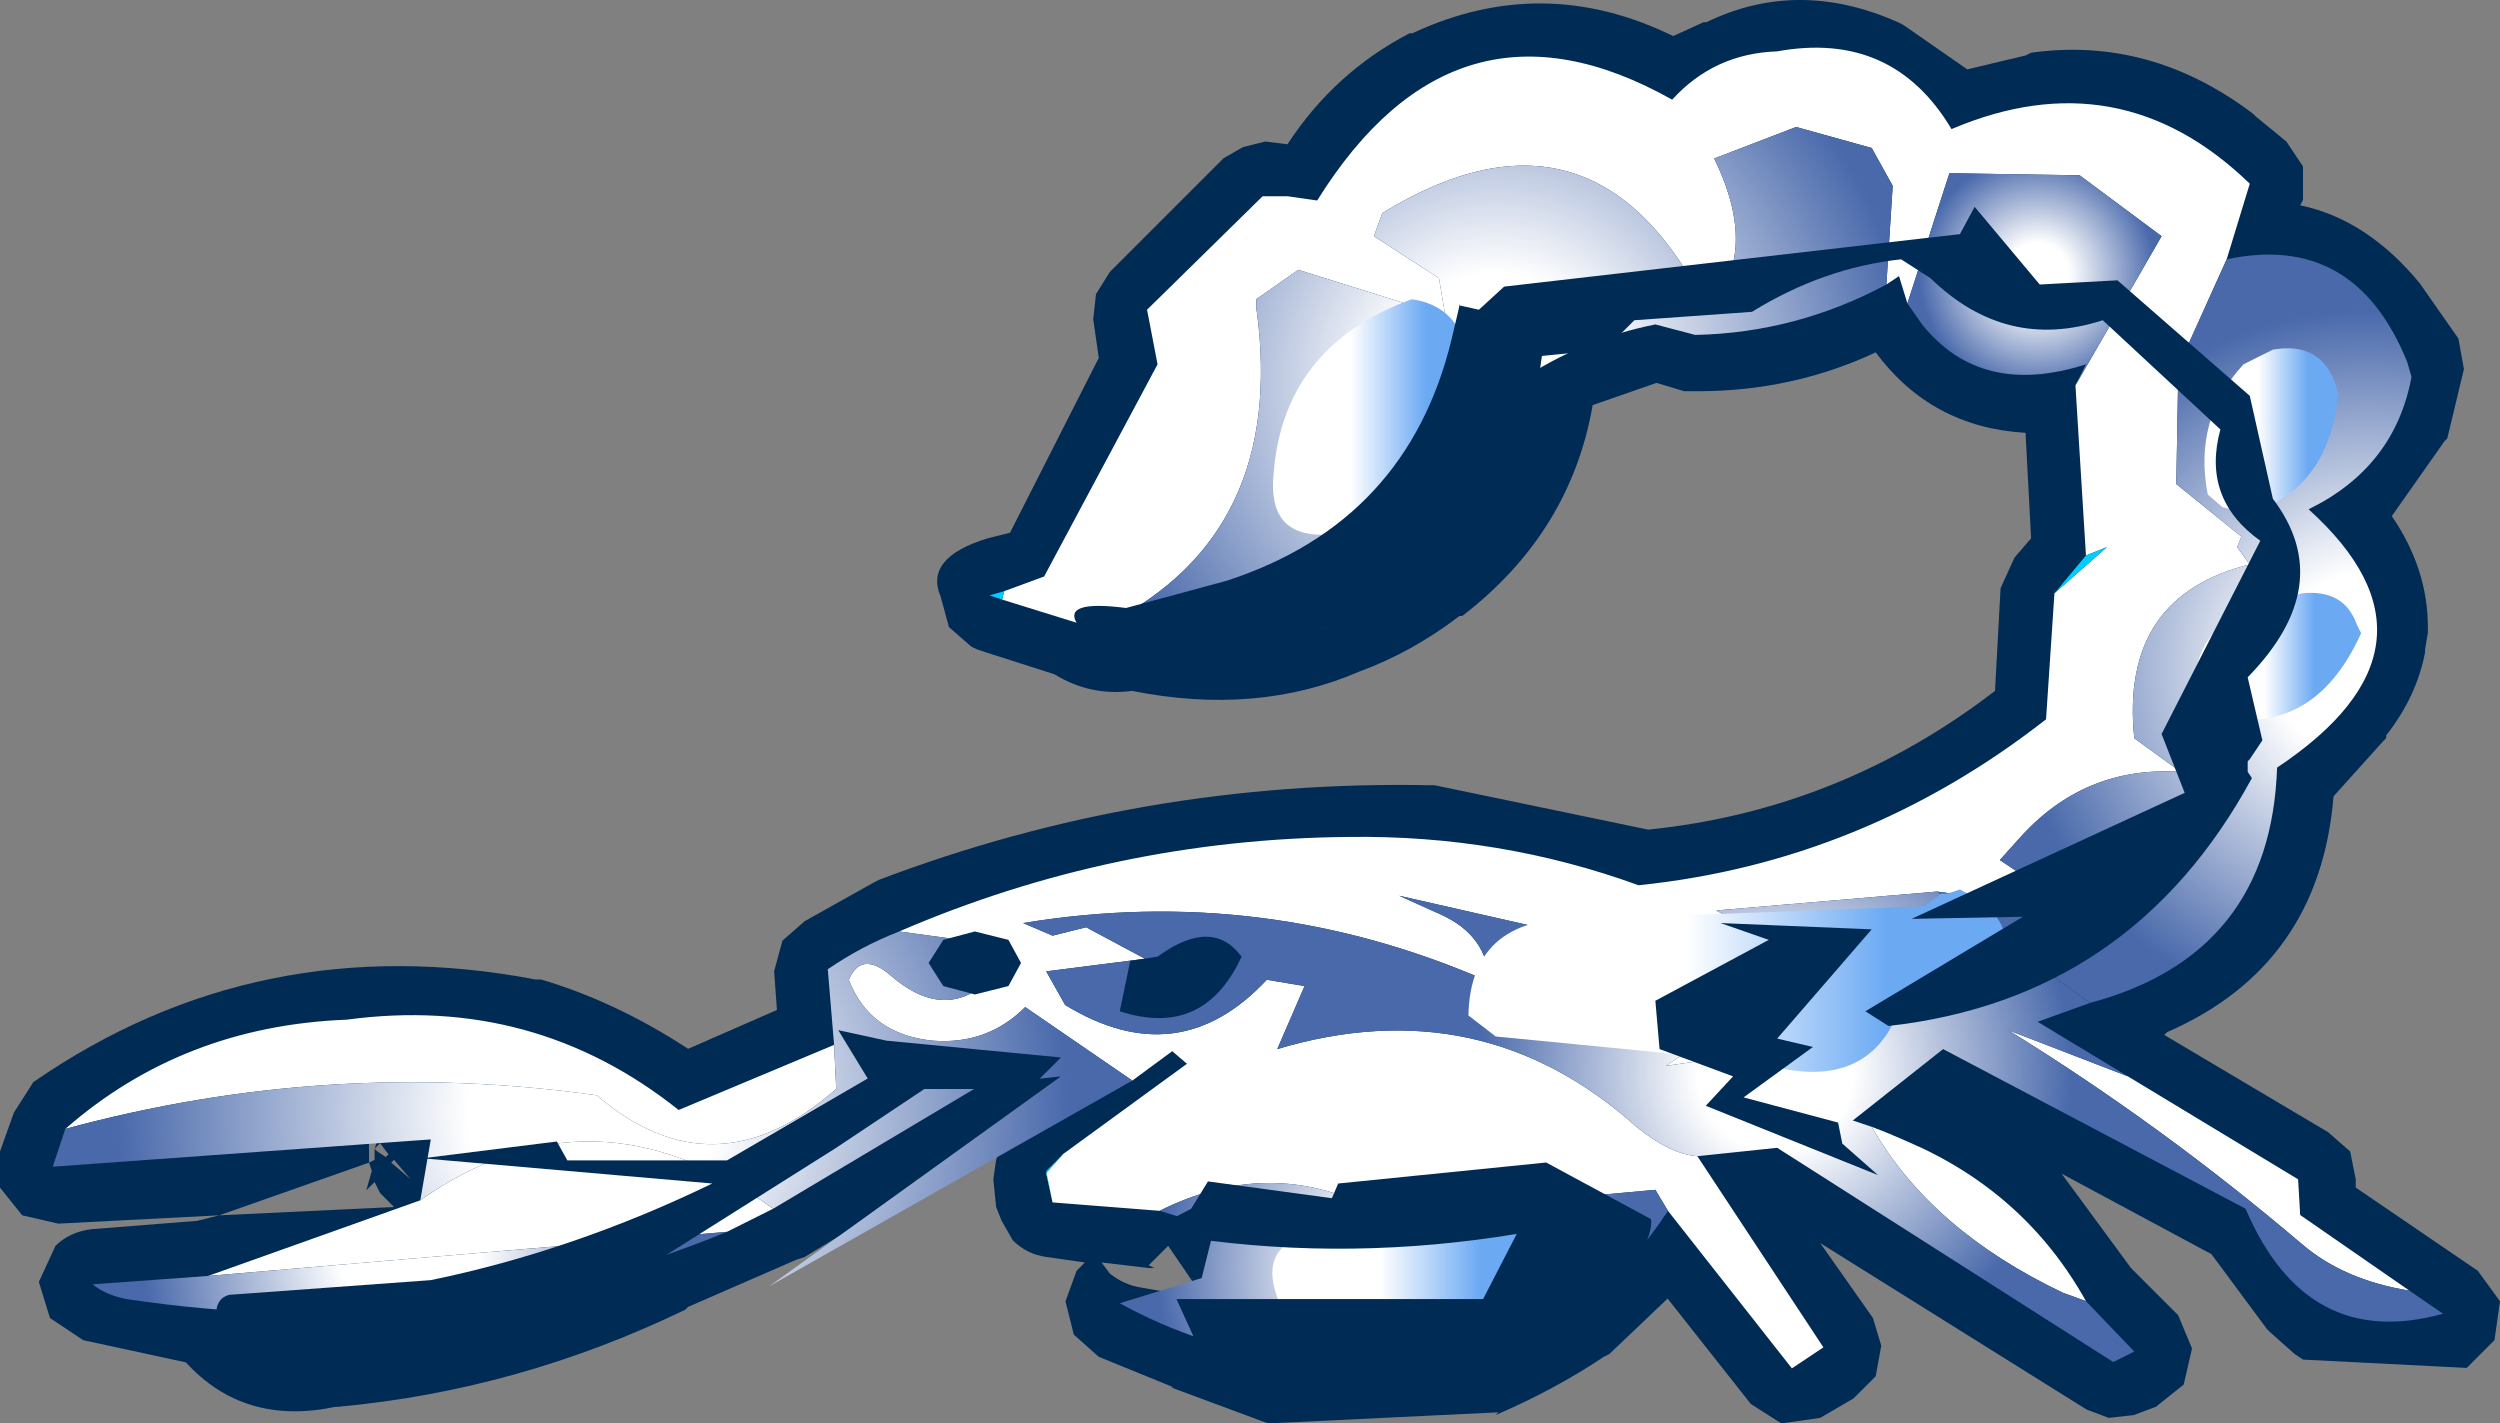
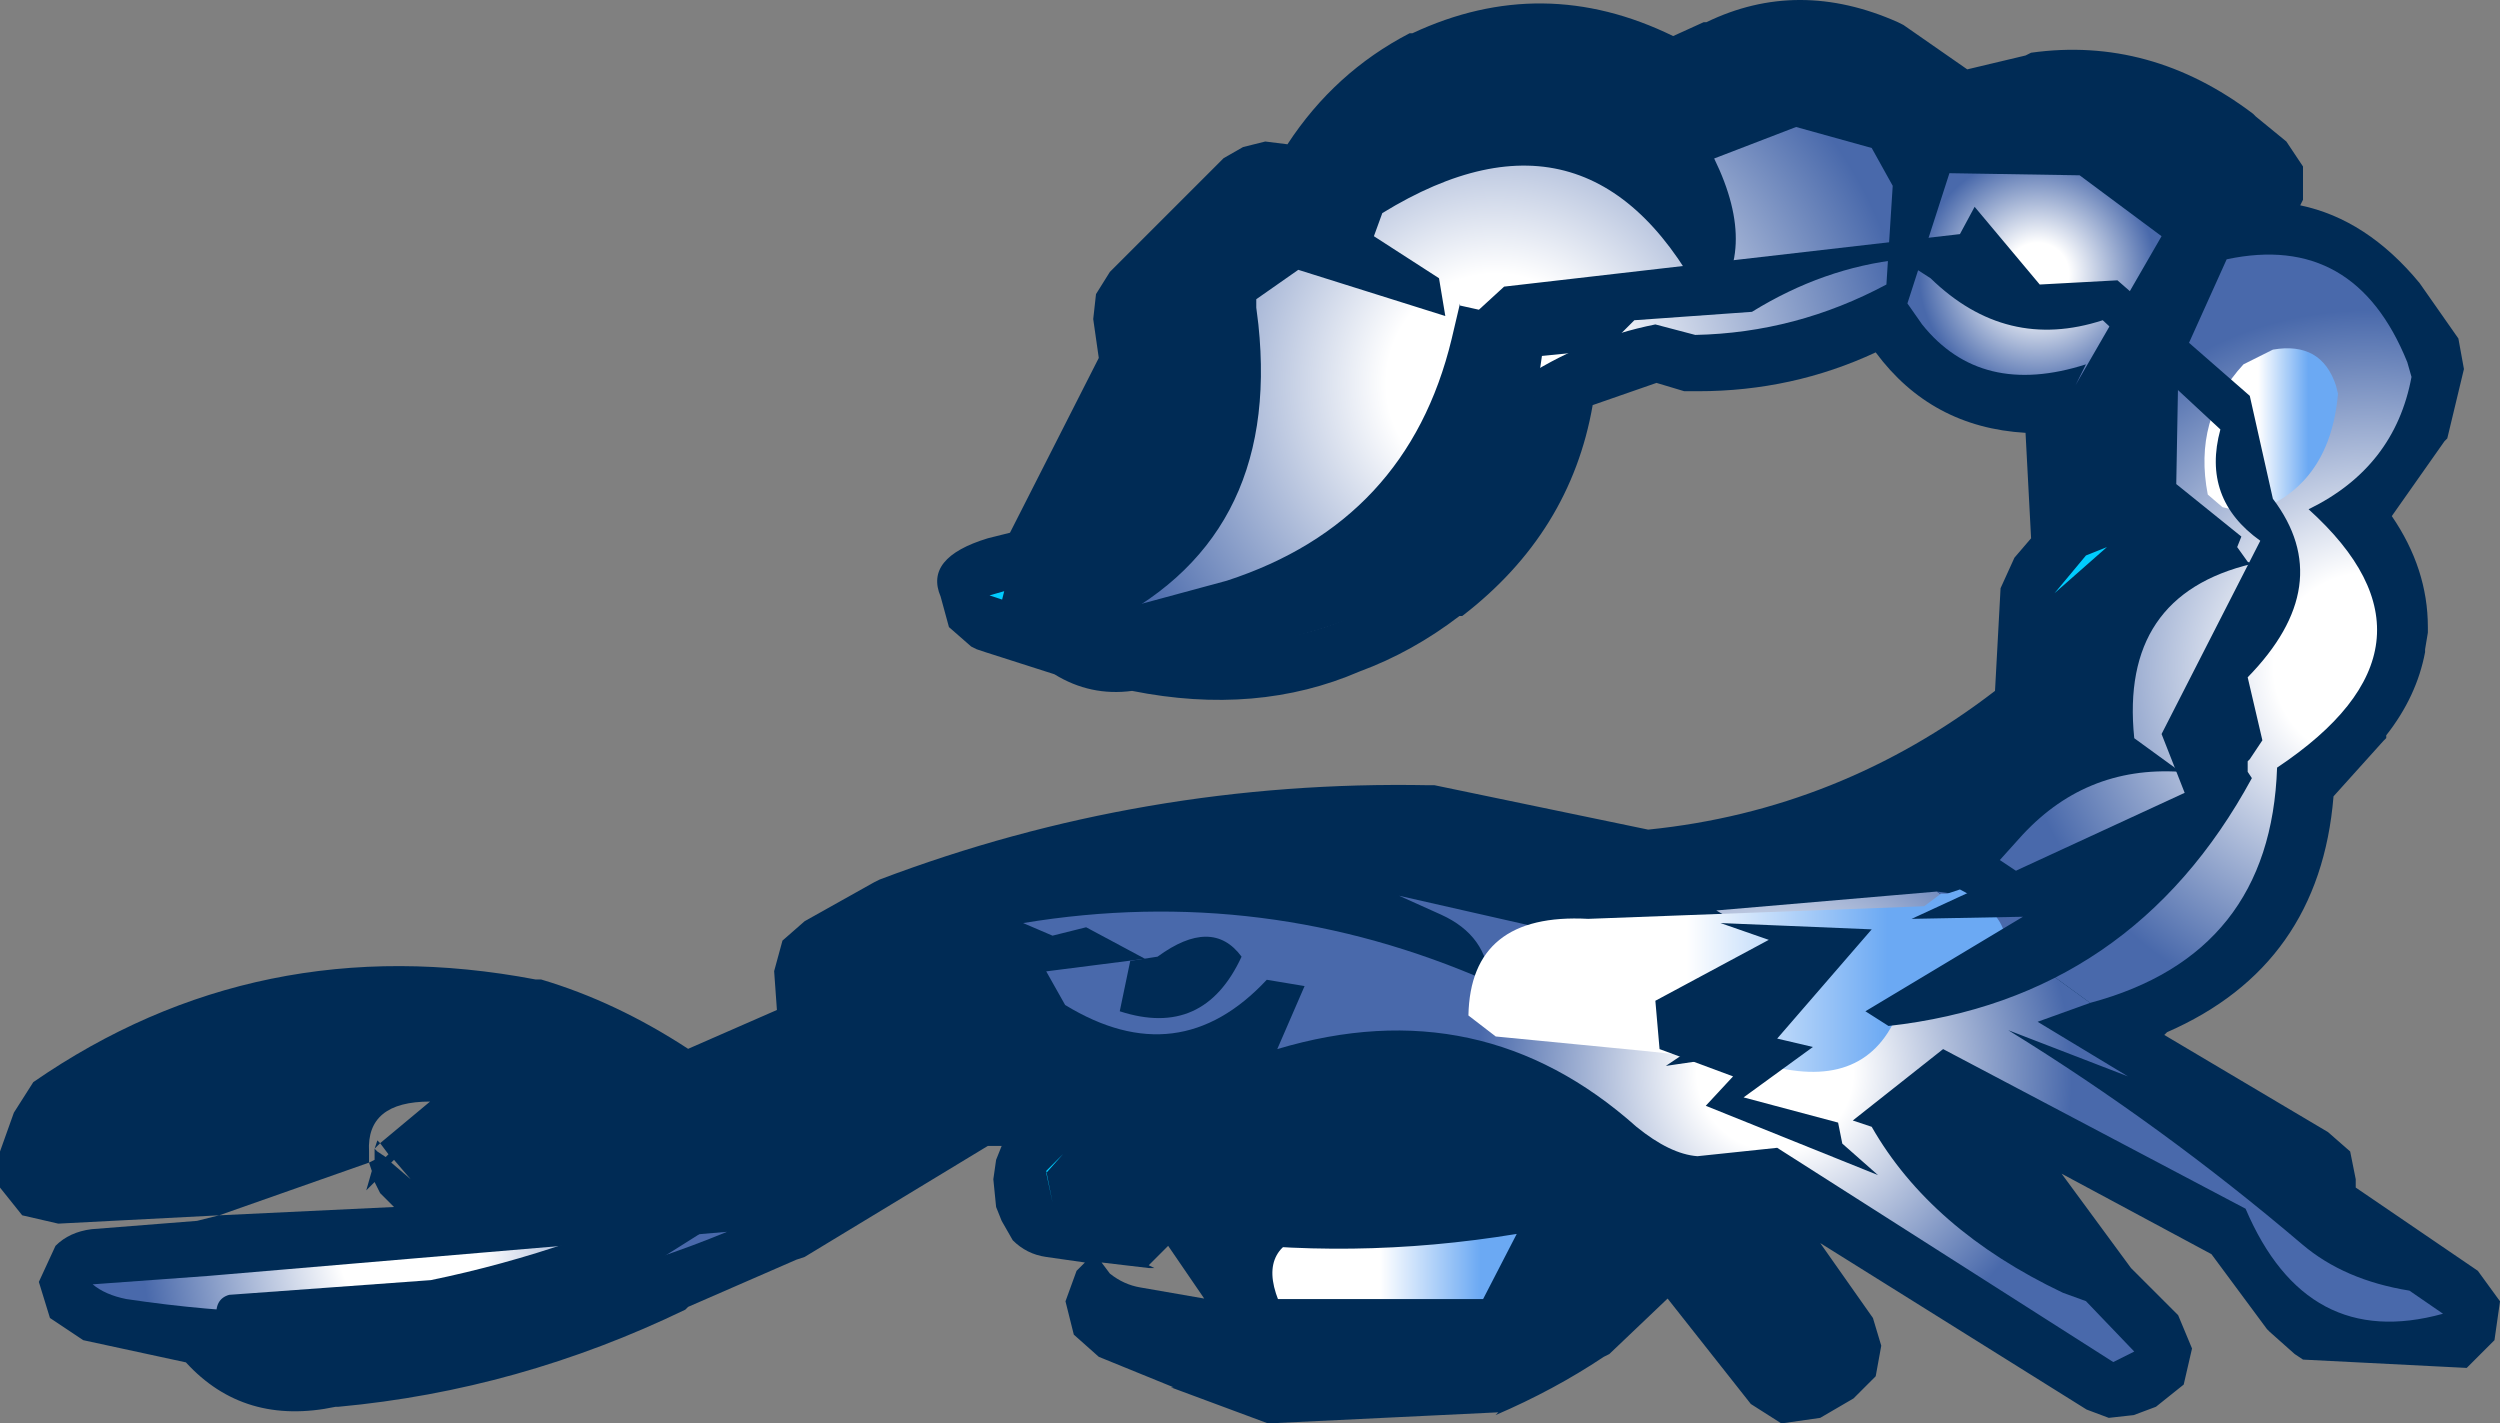
<svg xmlns="http://www.w3.org/2000/svg" xmlns:xlink="http://www.w3.org/1999/xlink" height="25.65" width="45.05">
  <rect width="100%" height="100%" fill="#808080" stroke="none" />
  <g transform="translate(22.1 25.45)">
    <use height="26" transform="translate(-22.15 -25.45)" width="45.1" xlink:href="#shape0" />
    <use height="31.9" transform="translate(-21.15 -24.6) scale(.757)" width="56.9" xlink:href="#sprite0" />
  </g>
  <defs id="defs105">
    <radialGradient cx="0" cy="0" gradientTransform="translate(4.25 -22.1) scale(.014)" gradientUnits="userSpaceOnUse" id="gradient0" r="819.2" spreadMethod="pad">
      <stop offset=".227" stop-color="#fff" id="stop45" />
      <stop offset=".863" stop-color="#4969ab" id="stop47" />
    </radialGradient>
    <radialGradient cx="0" cy="0" gradientTransform="translate(17.15 -24.7) scale(.004)" gradientUnits="userSpaceOnUse" id="gradient1" r="819.2" spreadMethod="pad">
      <stop offset=".227" stop-color="#fff" id="stop50" />
      <stop offset=".863" stop-color="#4969ab" id="stop52" />
    </radialGradient>
    <radialGradient cx="0" cy="0" gradientTransform="translate(10.9 -5.7) scale(.01)" gradientUnits="userSpaceOnUse" id="gradient2" r="819.2" spreadMethod="pad">
      <stop offset=".227" stop-color="#fff" id="stop55" />
      <stop offset=".863" stop-color="#4969ab" id="stop57" />
    </radialGradient>
    <radialGradient cx="0" cy="0" gradientTransform="translate(1.85 -1) scale(.008)" gradientUnits="userSpaceOnUse" id="gradient3" r="819.2" spreadMethod="pad">
      <stop offset=".227" stop-color="#fff" id="stop60" />
      <stop offset=".863" stop-color="#4969ab" id="stop62" />
    </radialGradient>
    <radialGradient cx="0" cy="0" gradientTransform="translate(25 -15.35) scale(.012)" gradientUnits="userSpaceOnUse" id="gradient4" r="819.2" spreadMethod="pad">
      <stop offset=".227" stop-color="#fff" id="stop65" />
      <stop offset=".863" stop-color="#4969ab" id="stop67" />
    </radialGradient>
    <radialGradient cx="0" cy="0" gradientTransform="translate(-21.6 -1.45) scale(.009)" gradientUnits="userSpaceOnUse" id="gradient5" r="819.2" spreadMethod="pad">
      <stop offset=".227" stop-color="#fff" id="stop70" />
      <stop offset=".863" stop-color="#4969ab" id="stop72" />
    </radialGradient>
    <radialGradient cx="0" cy="0" gradientTransform="translate(-17.25 -4.75) scale(.016)" gradientUnits="userSpaceOnUse" id="gradient6" r="819.2" spreadMethod="pad">
      <stop offset=".227" stop-color="#fff" id="stop75" />
      <stop offset=".863" stop-color="#4969ab" id="stop77" />
    </radialGradient>
    <linearGradient gradientTransform="matrix(.003 0 0 .003 1.25 -21.3)" gradientUnits="userSpaceOnUse" id="gradient7" spreadMethod="pad" x1="-819.2" x2="819.2">
      <stop offset=".408" stop-color="#fff" id="stop80" />
      <stop offset=".773" stop-color="#6ba9f3" id="stop82" />
    </linearGradient>
    <linearGradient gradientTransform="matrix(.008 0 0 .003 10 -7.9)" gradientUnits="userSpaceOnUse" id="gradient8" spreadMethod="pad" x1="-819.2" x2="819.2">
      <stop offset=".408" stop-color="#fff" id="stop85" />
      <stop offset=".773" stop-color="#6ba9f3" id="stop87" />
    </linearGradient>
    <linearGradient gradientTransform="matrix(.004 0 0 .002 2.1 -1.2)" gradientUnits="userSpaceOnUse" id="gradient9" spreadMethod="pad" x1="-819.2" x2="819.2">
      <stop offset=".408" stop-color="#fff" id="stop90" />
      <stop offset=".773" stop-color="#6ba9f3" id="stop92" />
    </linearGradient>
    <linearGradient gradientTransform="matrix(.002 0 0 .002 22.7 -20.95)" gradientUnits="userSpaceOnUse" id="gradient10" spreadMethod="pad" x1="-819.2" x2="819.2">
      <stop offset=".408" stop-color="#fff" id="stop95" />
      <stop offset=".773" stop-color="#6ba9f3" id="stop97" />
    </linearGradient>
    <linearGradient gradientTransform="matrix(.002 0 0 .002 22.85 -15.6)" gradientUnits="userSpaceOnUse" id="gradient11" spreadMethod="pad" x1="-819.2" x2="819.2">
      <stop offset=".408" stop-color="#fff" id="stop100" />
      <stop offset=".773" stop-color="#6ba9f3" id="stop102" />
    </linearGradient>
    <g id="shape0" transform="translate(22.15 25.45)">
      <path d="M12.2-25l1.15.8 1.05-.25.1-.05q2.15-.3 4 1.1l.05.05.55.45.3.45v.6l-.05.1q1.2.25 2.15 1.4l.7 1 .1.55-.3 1.25-.05.05-.95 1.35q.65.95.65 2v.1l-.05.3v.05q-.15.8-.7 1.5v.05l-.05.05-.9 1q-.25 3.05-3 4.25l-.05.05 2.95 1.75.4.35.1.5v.15l2.2 1.5.4.55-.1.7-.5.5-2.95-.15-.15-.1-.45-.4-.05-.05-1-1.35-2.7-1.45 1.25 1.7.85.85.25.6-.15.65-.5.4-.4.15-.45.05-.4-.15-4.8-3 .95 1.35.15.5-.1.55-.4.4-.6.35-.7.1-.55-.35-1.5-1.9-1.05 1-.1.05Q5.9-.4 4.85.05L4.9 0 .75.2-1-.45h.05L-2.3-1l-.45-.4-.15-.6.2-.55.15-.15-.7-.1q-.35-.05-.6-.3l-.2-.35-.1-.25-.05-.5.05-.35.1-.25h-.25l-3.3 2-.15.05-1.95.85-.05.05Q-12.75-.4-16-.1h-.05q-1.65.35-2.7-.8l-1.85-.4-.6-.4-.2-.65.3-.65q.25-.25.65-.3l1.9-.15.4-.1-2.9.15-.65-.15-.4-.5v-.65l.25-.7.35-.55q4.05-2.8 9.05-1.85h.1q1.35.4 2.65 1.25l1.6-.7-.05-.7.15-.55.4-.35 1.25-.7.1-.05q4.75-1.8 9.9-1.7h.1l3.85.8q3.45-.35 6.25-2.5l.1-1.85.25-.55.3-.35-.1-1.9q-1.7-.1-2.7-1.45-1.5.7-3.2.7h-.25l-.5-.15-1.15.4q-.4 2.3-2.35 3.8H4.2q-.85.65-1.8 1-1.85.8-4.1.35-.75.1-1.4-.3l-1.25-.4-.15-.05-.1-.05-.4-.35-.15-.55q-.3-.7.85-1.05l.4-.1L-2.3-19l-.1-.7.05-.45.25-.4 2.05-2.05.35-.2.4-.1.4.05q.85-1.3 2.2-2h.05q2.35-1.1 4.7.05l.55-.25h.05q1.65-.8 3.45 0l.1.05M-15.25-4.85l.9-.75q-1.15 0-1.1.9v.2l.1-.05v-.2l.05-.15.05.05-.1.1.05.05.15.1.05-.05-.15-.2m-.1.7l-.15.15.1-.35-.05-.15-2.7.95L-15-3.7l-.25-.25-.1-.2m.65-.05l-.3-.35-.05.05.35.3M-.4-2.05L-1.05-3l-.35.35.1.05h-.1l-.85-.1.15.2q.25.2.55.25l1.15.2" id="path8" fill="#002b55" fill-rule="evenodd" stroke="none" />
    </g>
    <g id="sprite0" transform="translate(30.1 30.1)">
      <use height="31.9" transform="translate(-30.1 -30.1)" width="56.9" xlink:href="#shape1" id="use11" x="0" y="0" />
    </g>
    <g id="shape1" transform="translate(30.1 30.1)" fill-rule="evenodd" stroke="none">
-       <path d="M-7.45-17.15l.95-.35 2.7-5.05-.25-1.3 2.75-2.7h.6l.7.1q3.3-5.3 8.45-2.4 1-1.1 2.5-1.15 2.75-.5 4.15 1.85 4-1.7 7.1 1.3l-.55 1.8-1.15 2.55-.05 2.8L22-18.45l-.1.25.25.35.1.05q-3.15.75-2.8 4.15l1.1.8q-2.3-.15-3.85 1.6l-.45.5 1.8 1.2-3.3-.45-5.25.45q1.55.9 3.15 1.75l.6-.35 3.8.15-4.5 1.15-.25-.4.1.8-4.1.6 2.9-1.95-9.25-2.1 1 .45q1.1.5 1.15 1.6Q-1.25-10.2-7-9.25l.7.3.8-.2 1.4.75-2.35.3.45.8q2.7 1.65 4.8-.6l.9.15-.65 1.5Q3.9-7.7 7.6-4.4q.8.65 1.45.7l3 4.55-.75.5L8.35-2.4l-.3-.5-6.6.6-.15-.15q-2.45-1.25-5.05.05l-2.55-.2-.15-.7.4-.45L-3.1-5.9l-.35-.3-.95.7-2.55-1.75q-.9.9-2.2.8-1.5-.15-2-1.45.3-.7 1-.1 1.5 1.3 2.7-.3l-.3-.45-2.2-.3q5.1-2.2 10.7-2.25 3.6-.05 6.9 1.15 5.35-.55 9.7-3.95l.2-3 1.25-1.1-.5.2-.25-4.05 2.05-3.55-1.95-1.45-3.1-.05-1 3.1-.2-.65-.3.2.15-2.35-.5-.9-1.8-.5-1.95.75q1.1 2.25-.15 3.6-2.7-5.4-7.75-2.3l-.2.55 1.55 1 .15.9-3.5-1.1-1 .7v.2l.05.4q.55 5.2-3.85 7.25l-2.25-.7.05-.2M19.3-5.6l4.05 2.45.05.85L26-.5q-1.55-.25-2.55-1.1-3.35-2.85-7-5.1l2.85 1.1m-6.1 1.2q.4.15.85.35 2.8 1.2 4.25 3.8l-.55-.2Q14.6-1.95 13.2-4.4M-26.4-.85l5.05-1.8q4.1-2.9 8.4.2l-1.1.55L-26.4-.85m-3.4-3.5q2.8-2.45 6.7-2.6 4.45-.6 7.9 2.15l3.7-1.55.05 1.05q-2.9 2.55-5.7.15-6.4-.9-12.65.8" id="path14" fill="#fff" />
      <path d="M-7.45-17.15l-.05.2-.3-.1.35-.1M18.3-18l.5-.2-1.25 1.1.75-.9M-6.05-3.75l-.4.45.15.7-.15-.75.4-.4" id="path16" fill="#0cf" />
      <path d="M-5.25-16.25q4.4-2.05 3.85-7.25l-.05-.4v-.2l1-.7 3.5 1.1-.15-.9-1.55-1 .2-.55q5.05-3.1 7.75 2.3 1.25-1.35.15-3.6l1.95-.75 1.8.5.5.9-.15 2.35Q11.4-23.3 9-23.25l-.95-.25q-1.75.35-3.25 1.35l.25.5q-2.55 7.15-10.3 5.4" id="path18" fill="url(#gradient0)" />
      <path d="M14.05-24l1-3.1 3.1.05 1.95 1.45-2.05 3.55.25-.5q-2.5.8-3.9-.95l-.35-.5" id="path20" fill="url(#gradient1)" />
      <path d="M9.05-3.7q-.65-.05-1.45-.7Q3.9-7.7-.95-6.25l.65-1.5-.9-.15q-2.1 2.25-4.8.6l-.45-.8 2.35-.3-1.4-.75-.8.2-.7-.3q5.75-.95 11.1 1.4-.05-1.1-1.15-1.6l-1-.45 9.25 2.1-2.9 1.95 4.1-.6-.1-.8.25.4L17.05-8l-3.8-.15-.6.35q-1.6-.85-3.15-1.75l5.25-.45 3.65 2.65-1.25.45 2.15 1.3-2.85-1.1q3.65 2.25 7 5.1 1 .85 2.55 1.1l.8.55q-3.25.9-4.7-2.5l-7.2-3.8-2.15 1.7.45.15q1.4 2.45 4.55 3.95l.55.2 1.15 1.2-.5.25-8-5.1-1.9.2" id="path22" fill="url(#gradient2)" />
-       <path d="M-3.75-2.4q2.6-1.3 5.05-.05l.15.15 6.6-.6.3.5Q5.3 2.25-.45 1.2-2.8.85-4.7-.2l1.95-.6.3-1.2-1.3-.4" id="path24" fill="url(#gradient3)" />
      <path d="M14.75-10l3.3.45-1.8-1.2.45-.5q1.55-1.75 3.85-1.6l-1.1-.8q-.35-3.4 2.8-4.15l-.1-.05-.25-.35.1-.25-1.55-1.25.05-2.8 1.15-2.55q3.05-.65 4.3 2.45l.1.35q-.4 2.15-2.45 3.15 3.6 3.25-.75 6.15-.15 4.45-4.45 5.6L14.75-10" id="path26" fill="url(#gradient4)" />
      <path d="M-14.05-1.9Q-20.7.85-28.35-.3q-.5-.1-.8-.35l2.75-.2 12.35-1.05" id="path28" fill="url(#gradient5)" />
-       <path d="M-9.95-9.05l2.2.3.3.45q-1.2 1.6-2.7.3-.7-.6-1 .1.5 1.3 2 1.45 1.3.1 2.2-.8L-4.4-5.5l-8.65 4.9 6.95-5-1.9.2-4.95 2.95q-4.3-3.1-8.4-.2l.25-1.45-9 .65.3-.9q6.25-1.7 12.65-.8 2.8 2.4 5.7-.15l-.05-1.05-.15-1.8q.8-.55 1.7-.9" id="path30" fill="url(#gradient6)" />
-       <path d="M.3-18.5q-1.4.1-1.35-1.25.15-3.2 3.3-4.35 1.05.15 1.3 1.2v.2l-.2.35-.2.4Q3.85-18.7.3-18.5" id="path32" fill="url(#gradient7)" />
      <path d="M3.6-7.05q.05-2.45 2.85-2.3l8-.3.2-.15.2-.15H15l.3-.1q2.05 1.05.2 2.55-.7.55-1.7.45Q13-5.2 10.6-5.9l-2.75-.3-3.6-.35-.65-.5" id="path34" fill="url(#gradient8)" />
      <path d="M4.9-.45Q2.15.75-.85-.1q-.65-1.4.65-1.75l1.8-.5.9-.2Q4.3-2.8 5.2-1.3l.1.15-.1.2-.15.4-.15.1" id="path36" fill="url(#gradient9)" />
      <path d="M24.25-22.05l.05.2q-.2 2.25-2.1 2.85l-.65-.15-.35-.3q-.35-1.8.85-3.1l.7-.35q1.15-.2 1.5.85" id="path38" fill="url(#gradient10)" />
-       <path d="M21.25-14.2l-.35-.25q-.2-1.85 1.6-2.4l.95-.25q1-.1 1.3.75l.1.2q-1.15 2.55-3.6 1.95" id="path40" fill="url(#gradient11)" />
      <path d="M-8.9-8.85l.75-.2.8.2.3.55-.3.55-.8.2-.75-.2-.35-.55.35-.55m7.1.4q-.9 1.95-2.9 1.3l.25-1.2.65-.1q1.3-.95 2 0M-25.9-.4l4.8-.35q3.4-.7 6.7-2.3l-6.9-.6 3.2-.4.25.45h3.8l3.35-1.95-.7-1.15 1.15.25 4.15.4-.75.75h-2.5l-2.1 1.4-4.2 2.65-2.95 1.2-4.9.95q-1.6.25-2.7-.75-.05-.45.3-.55M.5-3.05l4.95-.5 2.5 1.35Q8-1.25 6.15.05 3.85 1.6 1.2 1.8q-2.1 0-4.05-1l-.5-1.1h7.3l.8-1.55Q.8-1.2-3-1.75l-1.05-.15L-3-2.45l.4-.65 2.95.4.15-.35m7.65-3.2l-.1-1.15 2.7-1.45-1.15-.4 3.6.15-2.25 2.6.85.2-1.65 1.2 2.25.6.1.5.85.75-4.1-1.65.65-.7-1.75-.65m7.15-19.4l.35-.65 1.55 1.85 1.85-.1 3.15 2.75.55 2.45q1.55 2.05-.6 4.25l.35 1.5-.3.45-.05.05v.25l.1.15Q19.4-7.45 13.6-6.8l-.55-.35L16.8-9.4l-2.65.05 6.5-3-.55-1.4 2.35-4.6q-1.4-1-.95-2.65l-2.8-2.6q-2.3.75-4.1-1l-.7-.45q-1.85.2-3.55 1.25l-2.8.2-.7.7-1.5.15q-.7 5.45-6 6.7l-2.7.55q-1.15.1-2.05-.6l-.3-.25q-.4-.6 1.15-.4l2.4-.65q4.3-1.4 5.35-5.75l.2-.85v.05l.45.1.6-.55 10.85-1.25" id="path42" fill="#002b55" />
    </g>
  </defs>
</svg>